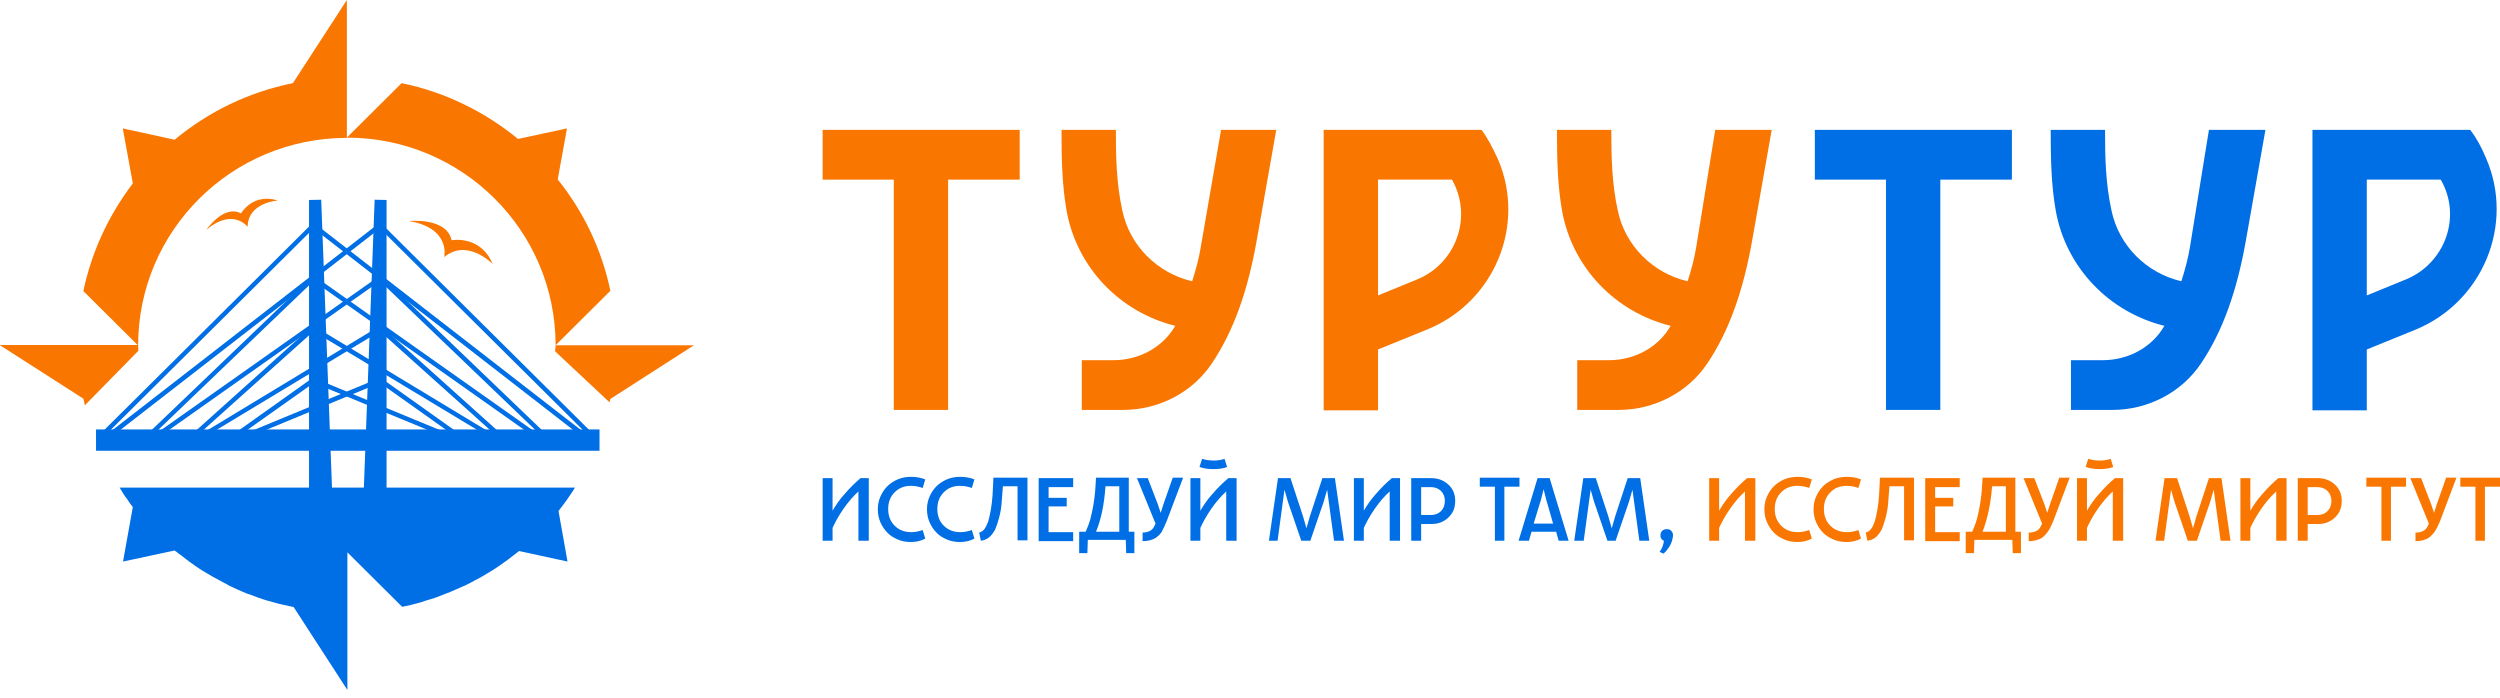
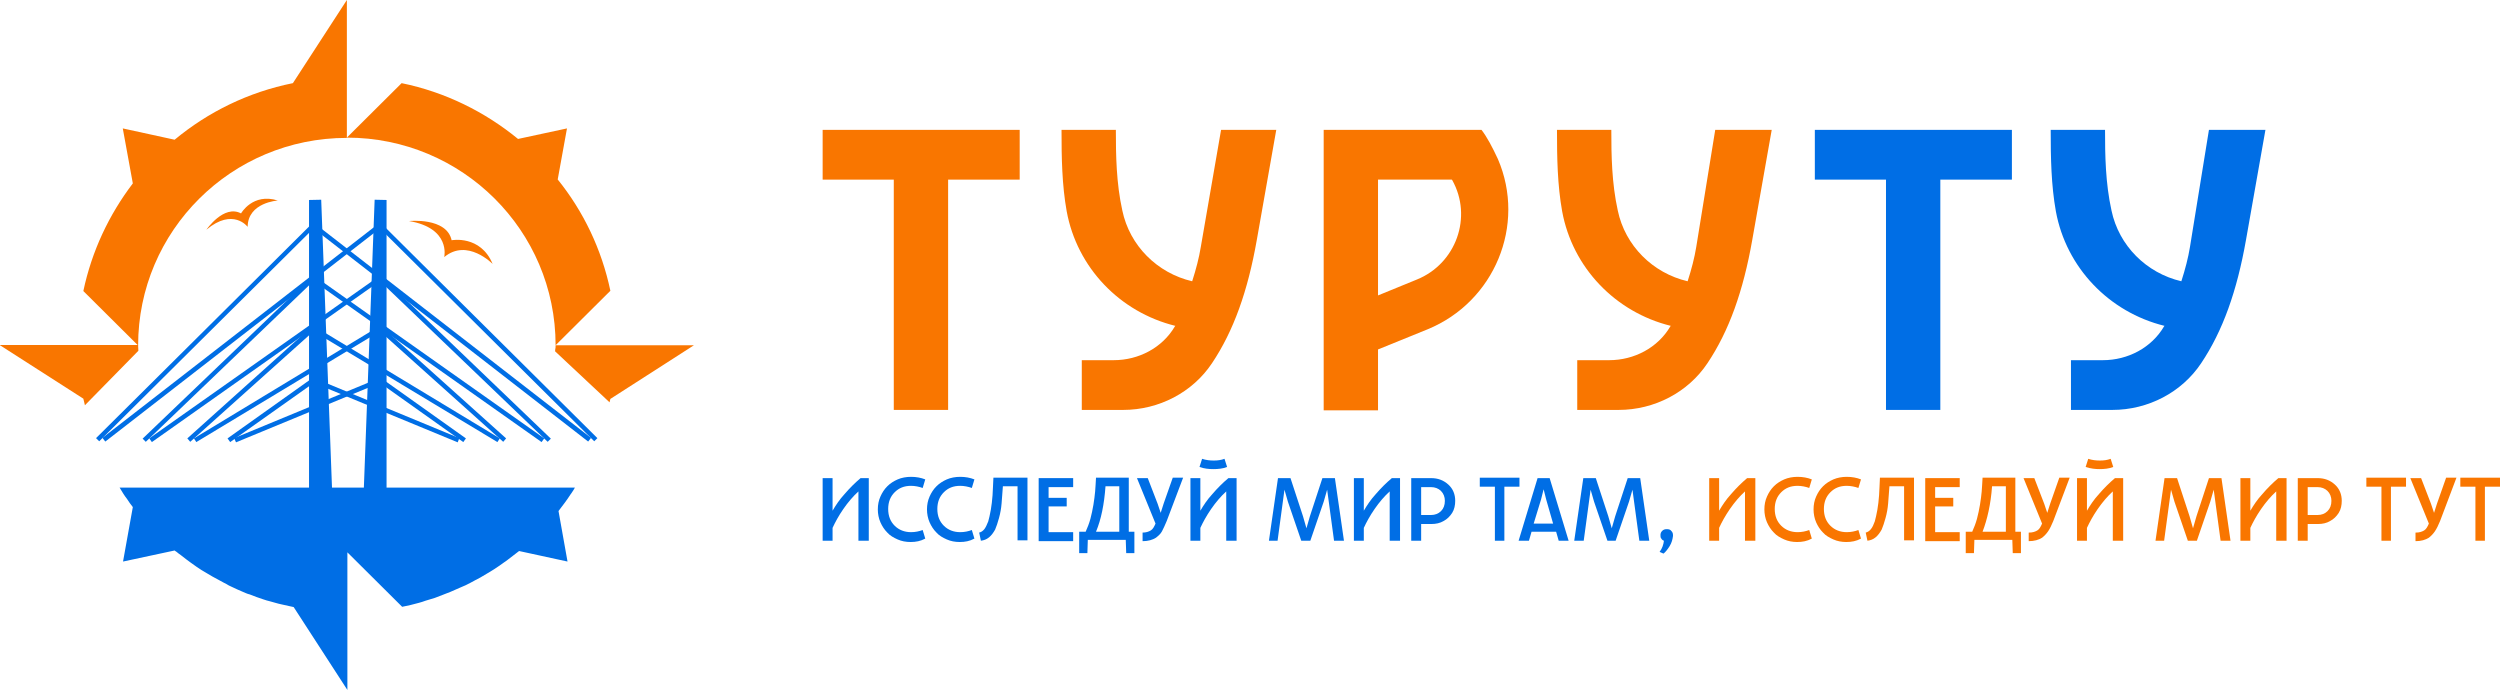
<svg xmlns="http://www.w3.org/2000/svg" width="154" height="43" viewBox="0 0 154 43" fill="none">
  <path d="M27.364 15.837C28.782 14.653 30.346 16.258 30.346 16.258C29.597 14.459 27.82 14.799 27.82 14.799C27.511 13.373 25.197 13.616 25.197 13.616C27.788 14.054 27.364 15.837 27.364 15.837Z" fill="#F97600" />
  <path d="M14.848 13.146C13.788 12.579 12.713 14.151 12.713 14.151C14.358 12.773 15.255 13.973 15.255 13.973C15.271 12.465 17.113 12.352 17.113 12.352C15.565 11.865 14.848 13.146 14.848 13.146Z" fill="#F97600" />
  <path d="M21.367 0L18.042 5.122C15.304 5.673 12.827 6.889 10.757 8.607L7.563 7.91L8.182 11.298C6.715 13.227 5.656 15.464 5.134 17.928L8.508 21.283C8.508 14.216 14.261 8.494 21.367 8.494V4.782V0Z" fill="#F97600" />
  <path d="M34.355 11.055L34.926 7.91L31.911 8.559C29.873 6.889 27.429 5.673 24.74 5.122L21.366 8.478C28.472 8.478 34.225 14.2 34.225 21.267L37.599 17.912C37.061 15.35 35.936 13.016 34.355 11.055Z" fill="#F97600" />
  <path d="M0 21.267L5.134 24.558C5.166 24.687 5.199 24.833 5.231 24.963L8.524 21.607C8.524 21.494 8.507 21.364 8.507 21.251H4.808H0V21.267Z" fill="#F97600" />
  <path d="M37.941 21.267H34.225C34.225 21.542 34.208 21.364 34.192 21.64L37.549 24.784C37.566 24.719 37.582 24.639 37.598 24.574L42.748 21.267H37.941Z" fill="#F97600" />
  <path d="M19.036 32.322V12.319L19.786 12.303L20.536 32.306L19.036 32.322Z" fill="#006EE5" />
  <path d="M23.812 32.322L22.329 32.306L23.078 12.303L23.812 12.319V32.322Z" fill="#006EE5" />
-   <path d="M36.93 26.454H5.916V27.767H36.93V26.454Z" fill="#006EE5" />
+   <path d="M36.93 26.454H5.916H36.93V26.454Z" fill="#006EE5" />
  <path d="M6.487 27.2L6.308 26.973L23.42 13.697L36.8 26.989L36.605 27.183L23.404 14.07L6.487 27.2Z" fill="#006EE5" />
  <path d="M9.356 27.232L9.193 27.005L23.437 16.955L33.933 27.021L33.737 27.216L23.405 17.312L9.356 27.232Z" fill="#006EE5" />
  <path d="M12.093 27.232L11.946 27.005L23.436 20.051L31.177 27.005L30.998 27.216L23.403 20.408L12.093 27.232Z" fill="#006EE5" />
  <path d="M14.538 27.248L14.424 26.989L23.436 23.261L28.701 27.005L28.538 27.232L23.404 23.585L14.538 27.248Z" fill="#006EE5" />
  <path d="M36.23 27.2L19.313 14.07L6.112 27.183L5.916 26.989L19.297 13.697L36.409 26.973L36.23 27.2Z" fill="#006EE5" />
  <path d="M33.361 27.232L19.313 17.312L8.98 27.216L8.785 27.021L19.297 16.955L33.525 27.005L33.361 27.232Z" fill="#006EE5" />
  <path d="M30.64 27.232L19.313 20.408L11.718 27.216L11.539 27.005L19.28 20.051L30.787 27.005L30.64 27.232Z" fill="#006EE5" />
  <path d="M28.195 27.248L19.329 23.585L14.179 27.232L14.016 27.005L19.28 23.261L28.293 26.989L28.195 27.248Z" fill="#006EE5" />
  <path d="M7.367 30.036C7.448 30.166 7.513 30.279 7.595 30.409C7.66 30.523 7.742 30.62 7.823 30.733C7.937 30.912 8.051 31.074 8.182 31.236L7.579 34.591L10.757 33.91C10.789 33.943 10.822 33.959 10.871 33.991C10.969 34.072 11.05 34.137 11.148 34.202C11.36 34.364 11.555 34.526 11.767 34.672C11.881 34.753 11.995 34.834 12.109 34.915C12.305 35.045 12.517 35.191 12.729 35.304C12.843 35.369 12.973 35.45 13.087 35.515C13.315 35.645 13.56 35.774 13.804 35.904C13.902 35.953 14 36.001 14.098 36.066C14.44 36.228 14.782 36.39 15.141 36.536C15.222 36.569 15.304 36.601 15.385 36.617C15.662 36.731 15.939 36.828 16.233 36.925C16.363 36.974 16.493 37.006 16.624 37.039C16.868 37.103 17.113 37.185 17.357 37.233C17.504 37.266 17.651 37.298 17.797 37.331C17.895 37.347 17.993 37.379 18.09 37.395L21.399 42.501V37.719C21.399 36.147 21.399 34.024 21.399 34.024L24.773 37.379C25.115 37.314 25.457 37.233 25.799 37.136C25.93 37.103 26.076 37.055 26.207 37.006C26.402 36.941 26.598 36.893 26.793 36.828C26.956 36.763 27.136 36.698 27.299 36.633C27.445 36.569 27.608 36.52 27.755 36.455C27.951 36.374 28.13 36.293 28.309 36.212C28.439 36.163 28.553 36.099 28.684 36.05C28.88 35.953 29.075 35.855 29.271 35.742C29.368 35.693 29.483 35.629 29.58 35.58C29.776 35.466 29.988 35.337 30.183 35.223C30.265 35.175 30.363 35.11 30.444 35.061C30.64 34.931 30.835 34.802 31.031 34.656C31.112 34.607 31.194 34.542 31.259 34.494C31.454 34.348 31.634 34.202 31.829 34.056C31.878 34.024 31.927 33.975 31.976 33.943L34.959 34.591L34.404 31.479C34.665 31.139 34.926 30.798 35.154 30.442C35.17 30.425 35.187 30.393 35.203 30.377C35.284 30.263 35.35 30.15 35.415 30.036H7.367Z" fill="#006EE5" />
  <path d="M53.49 33.309H52.879V30.271C52.561 30.562 52.242 30.931 51.95 31.354C51.657 31.777 51.445 32.173 51.286 32.517V33.309H50.675V29.452H51.286V31.46C51.471 31.143 51.711 30.773 52.029 30.43C52.348 30.06 52.667 29.743 53.012 29.452H53.517V33.309H53.49Z" fill="#006EE5" />
  <path d="M56.093 33.388C55.801 33.388 55.535 33.336 55.296 33.23C55.057 33.124 54.818 32.992 54.659 32.807C54.473 32.622 54.34 32.411 54.234 32.173C54.127 31.935 54.074 31.645 54.074 31.381C54.074 31.09 54.127 30.826 54.234 30.588C54.34 30.35 54.473 30.139 54.659 29.954C54.844 29.769 55.057 29.637 55.296 29.531C55.535 29.426 55.827 29.373 56.12 29.373C56.438 29.373 56.73 29.426 56.996 29.531L56.837 30.06C56.624 29.98 56.358 29.927 56.12 29.927C55.694 29.927 55.376 30.06 55.11 30.324C54.844 30.588 54.712 30.931 54.712 31.354C54.712 31.777 54.844 32.12 55.11 32.384C55.376 32.649 55.721 32.781 56.12 32.781C56.385 32.781 56.624 32.728 56.837 32.649L56.996 33.177C56.704 33.336 56.412 33.388 56.093 33.388Z" fill="#006EE5" />
  <path d="M59.121 33.388C58.829 33.388 58.563 33.336 58.324 33.23C58.085 33.124 57.846 32.992 57.687 32.807C57.501 32.622 57.368 32.411 57.262 32.173C57.156 31.935 57.102 31.645 57.102 31.381C57.102 31.09 57.156 30.826 57.262 30.588C57.368 30.35 57.501 30.139 57.687 29.954C57.873 29.769 58.085 29.637 58.324 29.531C58.563 29.426 58.856 29.373 59.148 29.373C59.467 29.373 59.759 29.426 60.024 29.531L59.865 30.059C59.653 29.98 59.387 29.927 59.148 29.927C58.723 29.927 58.404 30.059 58.139 30.324C57.873 30.588 57.74 30.931 57.74 31.354C57.74 31.777 57.873 32.12 58.139 32.384C58.404 32.649 58.749 32.781 59.148 32.781C59.413 32.781 59.653 32.728 59.865 32.649L60.024 33.177C59.732 33.336 59.44 33.388 59.121 33.388Z" fill="#006EE5" />
  <path d="M60.317 32.807C60.423 32.781 60.53 32.728 60.636 32.596C60.715 32.49 60.795 32.332 60.875 32.12C60.928 31.935 60.981 31.698 61.034 31.407C61.087 31.116 61.114 30.826 61.141 30.509C61.167 30.192 61.167 29.822 61.194 29.426H63.292V33.283H62.681V29.954H61.778C61.751 30.35 61.725 30.694 61.698 31.011C61.672 31.328 61.619 31.618 61.539 31.909C61.459 32.2 61.38 32.437 61.3 32.622C61.194 32.807 61.087 32.966 60.928 33.098C60.769 33.23 60.609 33.283 60.423 33.309L60.317 32.807Z" fill="#006EE5" />
  <path d="M63.982 33.309V29.452H66.107V30.007H64.593V30.667H65.709V31.195H64.593V32.781H66.107V33.335H63.982V33.309Z" fill="#006EE5" />
  <path d="M66.478 34.075V32.754H66.877C66.983 32.517 67.089 32.252 67.169 31.962C67.249 31.671 67.302 31.381 67.355 31.09C67.408 30.799 67.434 30.509 67.461 30.271C67.488 30.033 67.488 29.742 67.514 29.426H69.533V32.754H69.878V34.075H69.374L69.347 33.256H67.009L66.983 34.075H66.478ZM67.514 32.754H68.948V29.954H68.099C68.019 31.064 67.833 31.988 67.514 32.754Z" fill="#006EE5" />
  <path d="M70.383 32.807C70.595 32.807 70.755 32.754 70.888 32.675C71.02 32.596 71.1 32.437 71.18 32.252L70.037 29.452H70.702L71.312 31.037L71.499 31.592L71.684 31.011L72.242 29.426H72.88L71.87 32.094C71.764 32.358 71.658 32.569 71.578 32.728C71.499 32.886 71.339 33.019 71.206 33.124C70.994 33.256 70.728 33.336 70.383 33.336V32.807Z" fill="#006EE5" />
  <path d="M76.147 33.309H75.536V30.271C75.217 30.561 74.898 30.931 74.606 31.354C74.314 31.777 74.102 32.173 73.942 32.516V33.309H73.331V29.452H73.942V31.46C74.128 31.143 74.367 30.773 74.686 30.429C75.005 30.059 75.323 29.742 75.669 29.452H76.174V33.309H76.147ZM73.889 28.765L74.049 28.263C74.287 28.342 74.527 28.369 74.766 28.369C75.005 28.369 75.217 28.342 75.43 28.263L75.589 28.765C75.323 28.871 75.031 28.897 74.739 28.897C74.474 28.897 74.181 28.871 73.889 28.765Z" fill="#006EE5" />
  <path d="M78.166 33.309L78.724 29.452H79.494L80.265 31.803L80.477 32.543L80.69 31.803L81.46 29.452H82.23L82.788 33.309H82.177L81.752 30.165L81.54 30.905L80.716 33.309H80.158L79.335 30.905L79.123 30.165L78.698 33.309H78.166Z" fill="#006EE5" />
  <path d="M86.216 33.309H85.605V30.271C85.286 30.561 84.967 30.931 84.675 31.354C84.383 31.777 84.17 32.173 84.011 32.516V33.309H83.4V29.452H84.011V31.46C84.197 31.143 84.436 30.773 84.755 30.429C85.074 30.059 85.392 29.743 85.738 29.452H86.242V33.309H86.216Z" fill="#006EE5" />
  <path d="M86.932 33.309V29.452H88.154C88.579 29.452 88.924 29.584 89.216 29.848C89.508 30.112 89.641 30.456 89.641 30.852C89.641 31.116 89.588 31.381 89.455 31.592C89.322 31.803 89.136 31.988 88.924 32.094C88.712 32.226 88.446 32.279 88.18 32.279H87.543V33.309H86.932ZM87.543 31.724H88.154C88.393 31.724 88.605 31.645 88.765 31.486C88.924 31.328 89.004 31.116 89.004 30.852C89.004 30.614 88.924 30.403 88.765 30.244C88.605 30.086 88.393 30.007 88.154 30.007H87.543V31.724Z" fill="#006EE5" />
  <path d="M92.085 33.309V29.98H91.155V29.426H93.599V29.98H92.669V33.309H92.085Z" fill="#006EE5" />
  <path d="M93.546 33.309L94.715 29.452H95.458L96.627 33.309H96.016L95.857 32.754H94.343L94.183 33.309H93.546ZM94.475 32.252H95.671L95.246 30.773L95.087 30.139L94.927 30.773L94.475 32.252Z" fill="#006EE5" />
  <path d="M96.973 33.309L97.531 29.452H98.301L99.071 31.803L99.284 32.543L99.496 31.803L100.267 29.452H101.037L101.595 33.309H100.984L100.559 30.165L100.346 30.905L99.523 33.309H99.018L98.195 30.905L97.982 30.165L97.557 33.309H96.973Z" fill="#006EE5" />
  <path d="M102.232 33.996C102.391 33.785 102.471 33.547 102.498 33.309C102.418 33.283 102.365 33.23 102.338 33.177C102.285 33.124 102.285 33.045 102.285 32.966C102.285 32.86 102.312 32.781 102.391 32.702C102.471 32.622 102.551 32.596 102.684 32.596C102.79 32.596 102.896 32.622 102.949 32.702C103.029 32.781 103.056 32.86 103.056 32.966C103.056 32.992 103.056 33.019 103.056 33.019C103.029 33.23 102.976 33.441 102.843 33.653C102.71 33.864 102.577 34.023 102.471 34.102L102.232 33.996Z" fill="#006EE5" />
  <path d="M108.102 33.309H107.491V30.271C107.173 30.561 106.854 30.931 106.562 31.354C106.27 31.777 106.057 32.173 105.898 32.516V33.309H105.287V29.452H105.898V31.46C106.084 31.143 106.323 30.773 106.641 30.429C106.96 30.059 107.279 29.743 107.624 29.452H108.129V33.309H108.102Z" fill="#F97600" />
  <path d="M110.705 33.388C110.413 33.388 110.147 33.336 109.908 33.23C109.669 33.124 109.43 32.992 109.271 32.807C109.085 32.622 108.952 32.411 108.846 32.173C108.739 31.935 108.686 31.645 108.686 31.381C108.686 31.09 108.739 30.826 108.846 30.588C108.952 30.35 109.085 30.139 109.271 29.954C109.457 29.769 109.669 29.637 109.908 29.531C110.147 29.426 110.439 29.373 110.732 29.373C111.05 29.373 111.343 29.426 111.608 29.531L111.449 30.059C111.236 29.98 110.971 29.927 110.732 29.927C110.307 29.927 109.988 30.059 109.722 30.324C109.457 30.588 109.324 30.931 109.324 31.354C109.324 31.777 109.457 32.12 109.722 32.384C109.988 32.649 110.333 32.781 110.732 32.781C110.997 32.781 111.236 32.728 111.449 32.649L111.608 33.177C111.316 33.336 111.024 33.388 110.705 33.388Z" fill="#F97600" />
  <path d="M113.733 33.388C113.441 33.388 113.176 33.336 112.937 33.23C112.697 33.124 112.458 32.992 112.299 32.807C112.113 32.622 111.98 32.411 111.874 32.173C111.768 31.935 111.715 31.645 111.715 31.381C111.715 31.09 111.768 30.826 111.874 30.588C111.98 30.35 112.113 30.139 112.299 29.954C112.485 29.769 112.697 29.637 112.937 29.531C113.176 29.426 113.468 29.373 113.76 29.373C114.079 29.373 114.371 29.426 114.637 29.531L114.477 30.059C114.265 29.98 113.999 29.927 113.76 29.927C113.335 29.927 113.016 30.059 112.751 30.324C112.485 30.588 112.352 30.931 112.352 31.354C112.352 31.777 112.485 32.12 112.751 32.384C113.016 32.649 113.362 32.781 113.76 32.781C114.026 32.781 114.265 32.728 114.477 32.649L114.637 33.177C114.344 33.336 114.052 33.388 113.733 33.388Z" fill="#F97600" />
  <path d="M114.928 32.807C115.034 32.781 115.14 32.728 115.247 32.596C115.353 32.464 115.406 32.332 115.486 32.12C115.539 31.935 115.592 31.698 115.645 31.407C115.698 31.116 115.725 30.826 115.751 30.509C115.778 30.192 115.778 29.822 115.804 29.425H117.903V33.283H117.292V29.954H116.389C116.362 30.35 116.336 30.694 116.309 31.011C116.283 31.328 116.23 31.618 116.15 31.909C116.07 32.199 115.99 32.437 115.911 32.622C115.805 32.807 115.698 32.966 115.539 33.098C115.379 33.23 115.22 33.283 115.034 33.309L114.928 32.807Z" fill="#F97600" />
  <path d="M118.594 33.309V29.452H120.719V30.007H119.205V30.667H120.321V31.196H119.205V32.781H120.719V33.336H118.594V33.309Z" fill="#F97600" />
  <path d="M121.09 34.075V32.754H121.489C121.595 32.516 121.701 32.252 121.781 31.962C121.861 31.671 121.914 31.381 121.967 31.09C122.02 30.799 122.047 30.509 122.073 30.271C122.1 30.033 122.1 29.743 122.126 29.425H124.145V32.754H124.49V34.075H123.986L123.959 33.256H121.622L121.595 34.075H121.09ZM122.126 32.754H123.561V29.954H122.711C122.631 31.064 122.418 31.988 122.126 32.754Z" fill="#F97600" />
  <path d="M124.995 32.807C125.207 32.807 125.367 32.754 125.5 32.675C125.632 32.596 125.712 32.437 125.792 32.252L124.65 29.452H125.314L125.925 31.037L126.111 31.592L126.297 31.011L126.854 29.425H127.492L126.482 32.094C126.376 32.358 126.27 32.569 126.164 32.728C126.057 32.886 125.925 33.018 125.792 33.124C125.579 33.256 125.314 33.335 124.968 33.335V32.807H124.995Z" fill="#F97600" />
  <path d="M130.76 33.309H130.149V30.271C129.831 30.561 129.512 30.931 129.22 31.354C128.928 31.777 128.715 32.173 128.556 32.517V33.309H127.945V29.452H128.556V31.46C128.742 31.143 128.981 30.773 129.299 30.43C129.618 30.06 129.937 29.743 130.282 29.452H130.787V33.309H130.76ZM128.476 28.765L128.635 28.263C128.874 28.343 129.113 28.369 129.353 28.369C129.592 28.369 129.804 28.343 130.017 28.263L130.176 28.765C129.91 28.871 129.618 28.897 129.326 28.897C129.087 28.897 128.795 28.871 128.476 28.765Z" fill="#F97600" />
  <path d="M132.779 33.309L133.336 29.452H134.107L134.877 31.803L135.089 32.543L135.302 31.803L136.072 29.452H136.842L137.4 33.309H136.789L136.364 30.165L136.152 30.905L135.328 33.309H134.771L133.947 30.905L133.735 30.165L133.31 33.309H132.779Z" fill="#F97600" />
  <path d="M140.825 33.309H140.215V30.271C139.896 30.562 139.577 30.931 139.285 31.354C138.993 31.777 138.78 32.173 138.621 32.517V33.309H138.01V29.452H138.621V31.46C138.807 31.143 139.046 30.773 139.365 30.43C139.683 30.06 140.002 29.743 140.347 29.452H140.852V33.309H140.825Z" fill="#F97600" />
  <path d="M141.543 33.309V29.452H142.765C143.19 29.452 143.535 29.584 143.827 29.848C144.119 30.113 144.252 30.456 144.252 30.852C144.252 31.116 144.199 31.381 144.066 31.592C143.933 31.803 143.747 31.988 143.535 32.094C143.322 32.226 143.057 32.279 142.791 32.279H142.154V33.309H141.543ZM142.154 31.724H142.765C143.004 31.724 143.216 31.645 143.375 31.486C143.535 31.328 143.615 31.116 143.615 30.852C143.615 30.614 143.535 30.403 143.375 30.244C143.216 30.086 143.004 30.007 142.765 30.007H142.154V31.724Z" fill="#F97600" />
  <path d="M146.697 33.309V29.98H145.768V29.425H148.211V29.98H147.282V33.309H146.697Z" fill="#F97600" />
  <path d="M148.822 32.807C149.034 32.807 149.193 32.754 149.326 32.675C149.459 32.596 149.539 32.437 149.618 32.252L148.476 29.452H149.14L149.751 31.037L149.937 31.592L150.123 31.011L150.681 29.426H151.318L150.309 32.094C150.203 32.358 150.097 32.569 149.99 32.728C149.884 32.886 149.751 33.019 149.618 33.124C149.406 33.256 149.14 33.336 148.795 33.336V32.807H148.822Z" fill="#F97600" />
  <path d="M152.486 33.309V29.98H151.556V29.425H154V29.98H153.07V33.309H152.486Z" fill="#F97600" />
  <path d="M50.675 11.065H55.057V25.251H58.404V11.065H62.813V8H50.675V11.065Z" fill="#F97600" />
  <path d="M111.794 11.065H116.177V25.251H119.524V11.065H123.933V8H111.794V11.065Z" fill="#006EE5" />
  <path d="M134.902 15.212C134.796 15.873 134.61 16.586 134.371 17.326C132.22 16.824 130.52 15.133 130.068 12.967C129.696 11.276 129.67 9.585 129.67 8H126.323C126.323 9.717 126.35 11.382 126.642 13.02C127.279 16.48 129.909 19.228 133.335 20.073L133.309 20.1C132.539 21.421 131.078 22.187 129.537 22.187H127.571V25.251H130.121C132.326 25.251 134.398 24.168 135.593 22.372C136.921 20.39 137.798 17.933 138.356 14.763L139.551 8H136.071L134.902 15.212Z" fill="#006EE5" />
  <path d="M104.489 15.212C104.383 15.873 104.197 16.586 103.958 17.326C101.807 16.824 100.107 15.133 99.655 12.967C99.283 11.276 99.257 9.585 99.257 8H95.91C95.91 9.717 95.936 11.382 96.229 13.02C96.866 16.48 99.496 19.228 102.922 20.073L102.896 20.1C102.125 21.421 100.665 22.187 99.124 22.187H97.158V25.251H99.708C101.913 25.251 103.985 24.168 105.18 22.372C106.508 20.39 107.385 17.933 107.942 14.763L109.138 8H105.658L104.489 15.212Z" fill="#F97600" />
-   <path d="M153.152 9.77C152.86 9.057 152.514 8.449 152.169 8H142.447V25.278H145.794V21.526L148.849 20.285C152.939 18.567 154.905 13.838 153.152 9.77ZM148.185 17.22L145.794 18.198V11.065H150.336L150.363 11.091C151.664 13.363 150.602 16.243 148.185 17.22Z" fill="#006EE5" />
  <path d="M73.969 15.212C73.863 15.873 73.677 16.586 73.438 17.326C71.287 16.824 69.587 15.133 69.135 12.967C68.763 11.276 68.737 9.585 68.737 8H65.39C65.39 9.717 65.416 11.382 65.709 13.02C66.346 16.48 68.976 19.228 72.402 20.073L72.376 20.1C71.605 21.421 70.144 22.187 68.604 22.187H66.638V25.251H69.188C71.393 25.251 73.465 24.168 74.66 22.372C75.988 20.39 76.865 17.933 77.422 14.763L78.618 8H75.218L73.969 15.212Z" fill="#F97600" />
  <path d="M91.261 8H81.539V25.278H84.886V21.526L87.941 20.285C92.058 18.594 94.024 13.865 92.27 9.796C91.925 9.057 91.606 8.449 91.261 8ZM87.277 17.22L84.886 18.198V11.065H89.428L89.455 11.091C90.73 13.363 89.694 16.243 87.277 17.22Z" fill="#F97600" />
</svg>